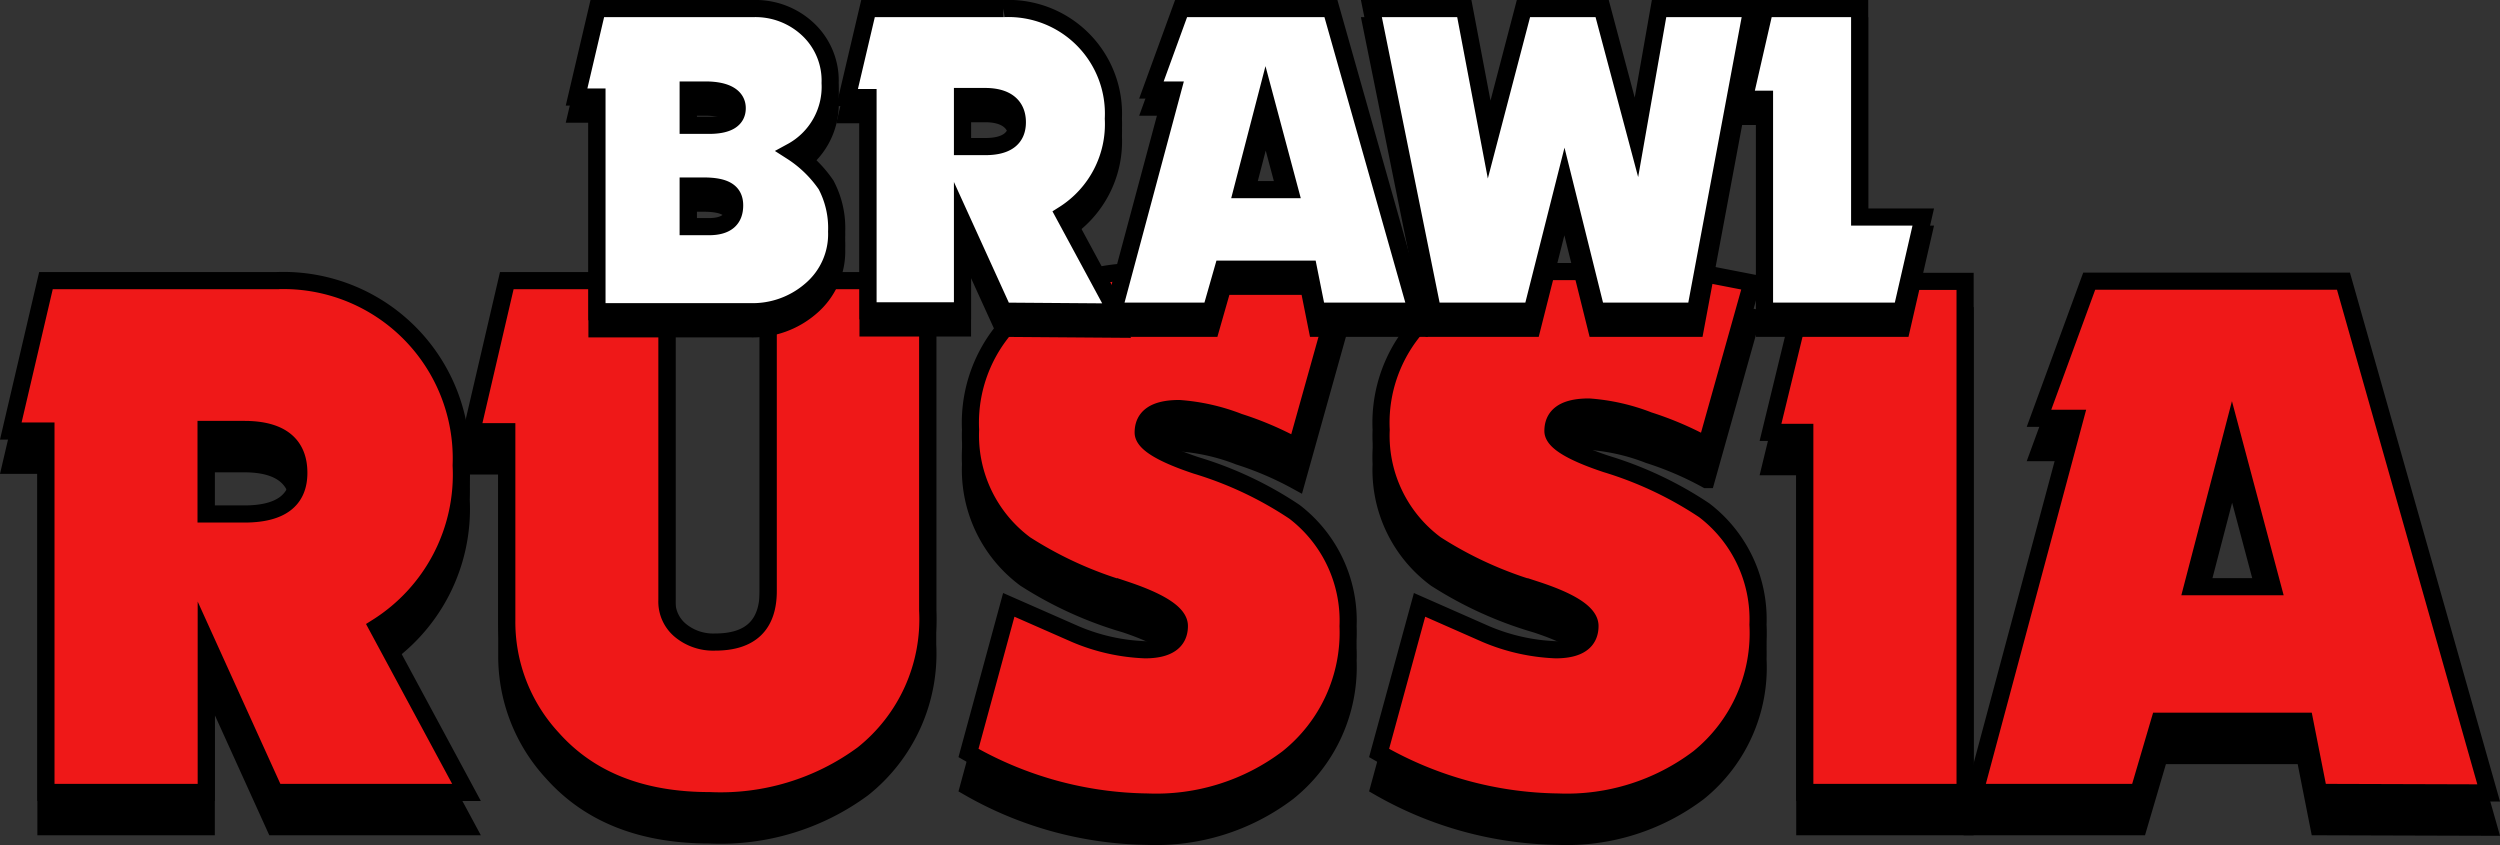
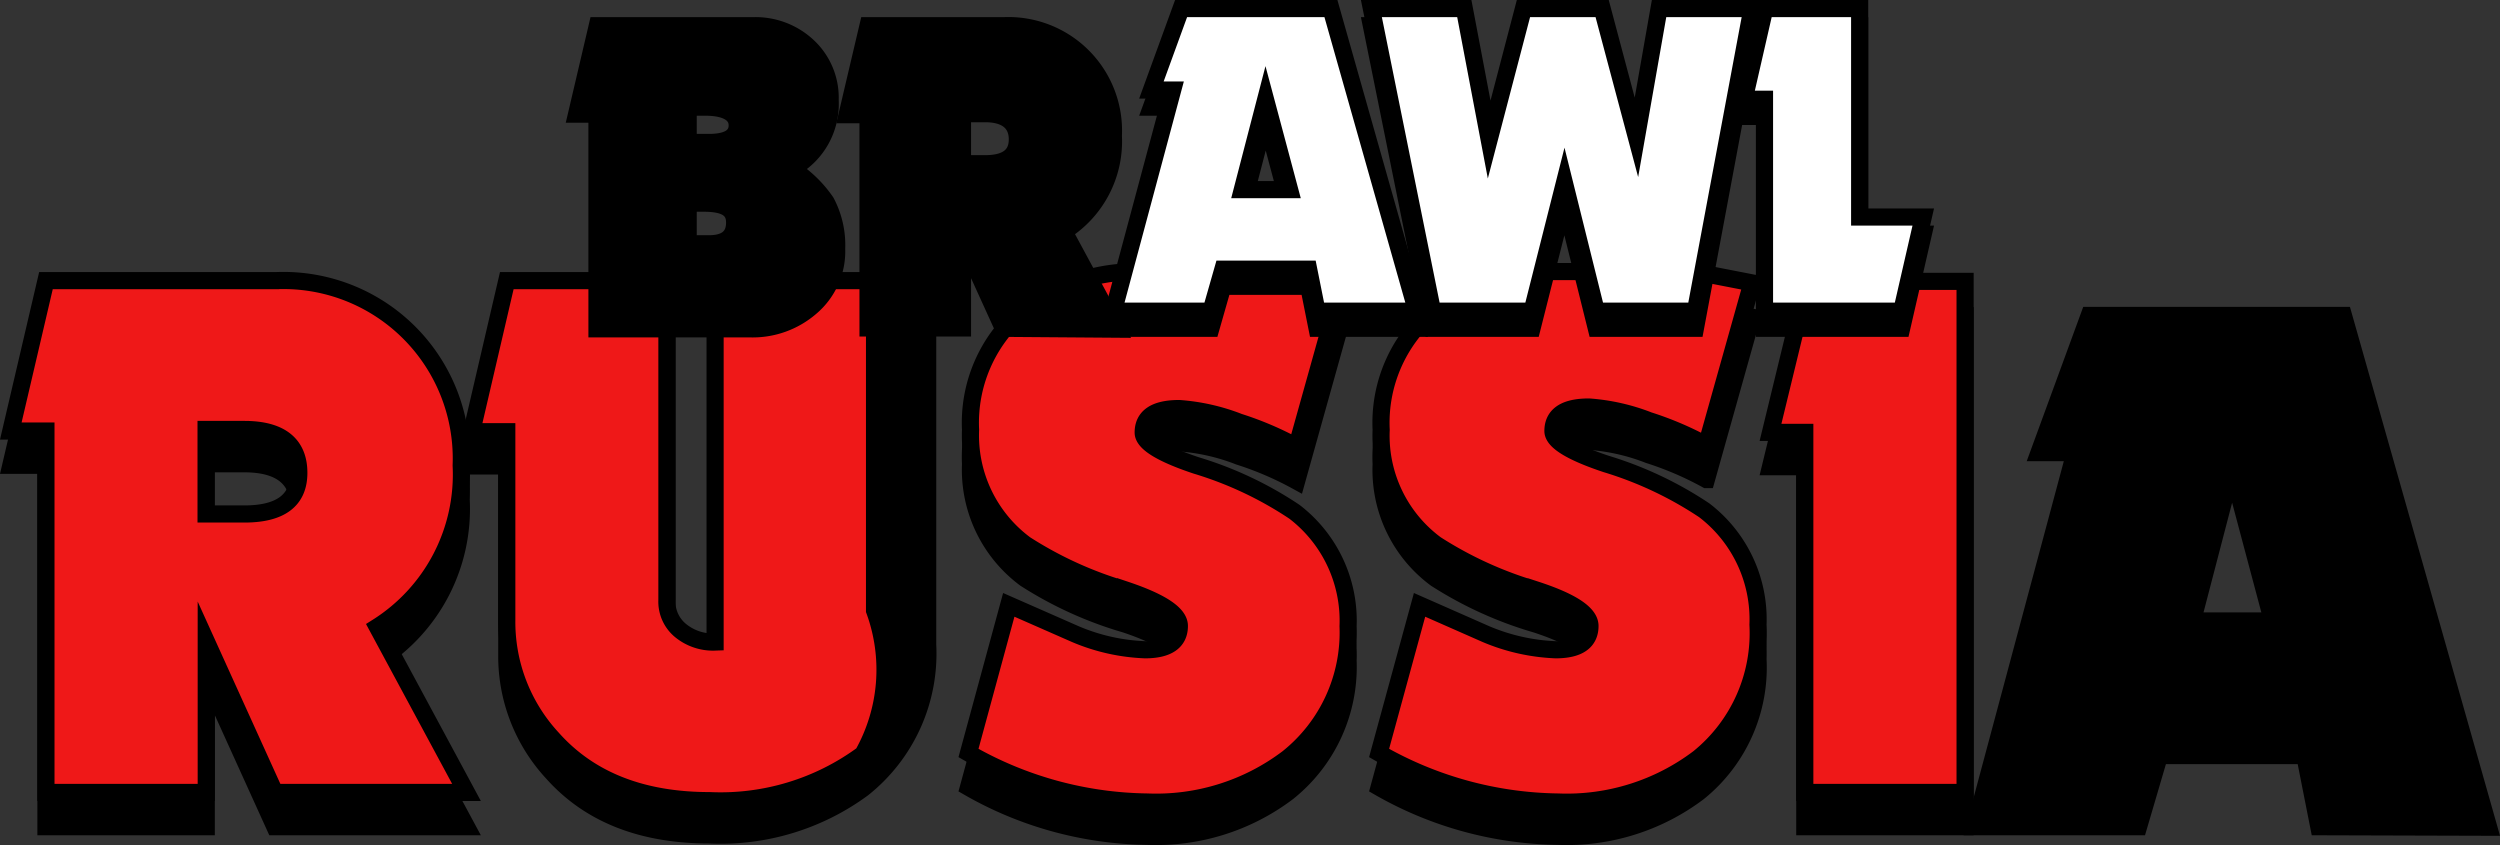
<svg xmlns="http://www.w3.org/2000/svg" viewBox="0 0 145.82 49.29">
  <rect x="0" y="0" width="145.82" height="49.29" fill="#333333" stroke="none" />
  <defs>
    <style>.a,.b,.c{stroke:#000;stroke-miterlimit:10;}.b{fill:#ef1818;}.c{fill:#fff;}</style>
  </defs>
  <title>Ресурс 10</title>
  <path class="a" d="M16.4,52.3l-4-8.82V52.3H3.05V31.22H1l2.05-8.77h13.4A10.38,10.38,0,0,1,27.27,33.23a10.51,10.51,0,0,1-4.89,9.42l5.2,9.65ZM14.62,31.13H12.39v4.93h2.23q3.18,0,3.18-2.4C17.8,32,16.74,31.13,14.62,31.13Z" transform="translate(-0.37 -4.08)" />
  <path class="a" d="M50.7,50.07a14,14,0,0,1-8.94,2.71q-5.94,0-9.17-3.63a10,10,0,0,1-2.66-6.89v-11H27.88l2.05-8.81h9.34V41.08a2.18,2.18,0,0,0,.81,1.79,3,3,0,0,0,2,.66q3.11,0,3.1-3V22.45h9.3V41.69A10.05,10.05,0,0,1,50.7,50.07Z" transform="translate(-0.37 -4.08)" />
  <path class="a" d="M75.49,50.29a12.72,12.72,0,0,1-8.2,2.57A21.47,21.47,0,0,1,56.86,50l2.35-8.64,3.89,1.71a11.5,11.5,0,0,0,4.06.91c1.3,0,2-.46,2-1.39,0-.7-1.05-1.4-3.14-2.1a22.38,22.38,0,0,1-5.85-2.66,7.91,7.91,0,0,1-3.19-6.68,8.52,8.52,0,0,1,2.93-6.85,10.67,10.67,0,0,1,7.2-2.36h1.39c.18,0,.43,0,.77,0l1.24.13.31-1,7.85,1.53L76,32.14a18.94,18.94,0,0,0-3.36-1.44,11.9,11.9,0,0,0-3.49-.79c-1.4,0-2.1.47-2.1,1.4,0,.58,1,1.22,3.1,1.92a21.45,21.45,0,0,1,5.72,2.7A8,8,0,0,1,79,42.61,9.36,9.36,0,0,1,75.49,50.29Z" transform="translate(-0.37 -4.08)" />
  <path class="a" d="M99.45,50.29a12.75,12.75,0,0,1-8.21,2.57A21.52,21.52,0,0,1,80.81,50l2.36-8.64,3.88,1.71a11.59,11.59,0,0,0,4.06.91c1.31,0,2-.46,2-1.39,0-.7-1-1.4-3.14-2.1a22.38,22.38,0,0,1-5.85-2.66,7.88,7.88,0,0,1-3.19-6.68,8.52,8.52,0,0,1,2.93-6.85A10.67,10.67,0,0,1,91,21.92h1.39c.18,0,.43,0,.77,0l1.24.13.3-1,7.86,1.53-2.66,9.47a18.94,18.94,0,0,0-3.36-1.44,11.9,11.9,0,0,0-3.49-.79c-1.4,0-2.1.47-2.1,1.4,0,.58,1,1.22,3.1,1.92a21.61,21.61,0,0,1,5.72,2.7,8,8,0,0,1,3.14,6.68A9.36,9.36,0,0,1,99.45,50.29Z" transform="translate(-0.37 -4.08)" />
  <path class="a" d="M105.64,52.3v-21h-2l2.14-8.81h9.21V52.3Z" transform="translate(-0.37 -4.08)" />
  <path class="a" d="M135.62,52.3l-.82-4.15h-8.47l-1.22,4.15h-9.56l5.85-21.82h-2.1l2.93-8h14.83l8.47,29.85Zm-5.06-20.86-2.31,8.86h4.67Z" transform="translate(-0.37 -4.08)" />
  <path class="b" d="M16.4,50.3l-4-8.82V50.3H3.05V29.22H1l2.05-8.77h13.4A10.38,10.38,0,0,1,27.27,31.23a10.51,10.51,0,0,1-4.89,9.42l5.2,9.65ZM14.62,29.13H12.39v4.93h2.23q3.18,0,3.18-2.4C17.8,30,16.74,29.13,14.62,29.13Z" transform="translate(-0.37 -4.08)" />
-   <path class="b" d="M50.7,48.07a14,14,0,0,1-8.94,2.71q-5.94,0-9.17-3.63a10,10,0,0,1-2.66-6.89v-11H27.88l2.05-8.81h9.34V39.08a2.18,2.18,0,0,0,.81,1.79,3,3,0,0,0,2,.66q3.11,0,3.1-3V20.45h9.3V39.69A10.05,10.05,0,0,1,50.7,48.07Z" transform="translate(-0.37 -4.08)" />
+   <path class="b" d="M50.7,48.07a14,14,0,0,1-8.94,2.71q-5.94,0-9.17-3.63a10,10,0,0,1-2.66-6.89v-11H27.88l2.05-8.81h9.34V39.08a2.18,2.18,0,0,0,.81,1.79,3,3,0,0,0,2,.66V20.45h9.3V39.69A10.05,10.05,0,0,1,50.7,48.07Z" transform="translate(-0.37 -4.08)" />
  <path class="b" d="M75.49,48.29a12.72,12.72,0,0,1-8.2,2.57A21.47,21.47,0,0,1,56.86,48l2.35-8.64,3.89,1.71a11.5,11.5,0,0,0,4.06.91c1.3,0,2-.46,2-1.39,0-.7-1.05-1.4-3.14-2.1a22.38,22.38,0,0,1-5.85-2.66,7.91,7.91,0,0,1-3.19-6.68,8.52,8.52,0,0,1,2.93-6.85,10.67,10.67,0,0,1,7.2-2.36h1.39c.18,0,.43,0,.77,0l1.24.13.31-1,7.85,1.53L76,30.14a18.94,18.94,0,0,0-3.36-1.44,11.9,11.9,0,0,0-3.49-.79c-1.4,0-2.1.47-2.1,1.4,0,.58,1,1.22,3.1,1.92a21.45,21.45,0,0,1,5.72,2.7A8,8,0,0,1,79,40.61,9.36,9.36,0,0,1,75.49,48.29Z" transform="translate(-0.37 -4.08)" />
  <path class="b" d="M99.45,48.29a12.75,12.75,0,0,1-8.21,2.57A21.52,21.52,0,0,1,80.81,48l2.36-8.64,3.88,1.71a11.59,11.59,0,0,0,4.06.91c1.31,0,2-.46,2-1.39,0-.7-1-1.4-3.14-2.1a22.38,22.38,0,0,1-5.85-2.66,7.88,7.88,0,0,1-3.19-6.68,8.52,8.52,0,0,1,2.93-6.85A10.67,10.67,0,0,1,91,19.92h1.39c.18,0,.43,0,.77,0l1.24.13.3-1,7.86,1.53-2.66,9.47a18.94,18.94,0,0,0-3.36-1.44,11.9,11.9,0,0,0-3.49-.79c-1.4,0-2.1.47-2.1,1.4,0,.58,1,1.22,3.1,1.92a21.61,21.61,0,0,1,5.72,2.7,8,8,0,0,1,3.14,6.68A9.36,9.36,0,0,1,99.45,48.29Z" transform="translate(-0.37 -4.08)" />
  <path class="b" d="M105.64,50.3v-21h-2l2.14-8.81h9.21V50.3Z" transform="translate(-0.37 -4.08)" />
-   <path class="b" d="M135.62,50.3l-.82-4.15h-8.47l-1.22,4.15h-9.56l5.85-21.82h-2.1l2.93-8h14.83l8.47,29.85Zm-5.06-20.86-2.31,8.86h4.67Z" transform="translate(-0.37 -4.08)" />
  <path class="a" d="M47.66,22a5.18,5.18,0,0,1-3.56,1.26H35.19V10.74H34l1.21-5.16H44.3a4.47,4.47,0,0,1,3.2,1.21,4.1,4.1,0,0,1,1.29,3.13,4.3,4.3,0,0,1-2.24,4,7,7,0,0,1,2,1.94,5.36,5.36,0,0,1,.62,2.73A4.27,4.27,0,0,1,47.66,22ZM41.51,10.33h-1v2.06h1.21c1.1,0,1.65-.34,1.65-1S42.75,10.33,41.51,10.33Zm-.12,5.6h-.88V18.3h1.21c1,0,1.5-.41,1.5-1.24S42.61,15.93,41.39,15.93Z" transform="translate(-0.37 -4.08)" />
  <path class="a" d="M58.89,23.23,56.51,18v5.21H51V10.77H49.78L51,5.58h7.92A6.13,6.13,0,0,1,65.31,12a6.22,6.22,0,0,1-2.89,5.58l3.08,5.7ZM57.83,10.71H56.51v2.92h1.32c1.25,0,1.88-.47,1.88-1.42S59.08,10.71,57.83,10.71Z" transform="translate(-0.37 -4.08)" />
  <path class="a" d="M77.19,23.23l-.49-2.45h-5L71,23.23H65.31l3.46-12.9H67.53l1.73-4.75H78l5,17.65Zm-3-12.33-1.36,5.24h2.76Z" transform="translate(-0.37 -4.08)" />
  <path class="a" d="M99.26,23.23H93.48l-1.86-7.48-1.89,7.48h-5.8L80.36,5.58h5.42l1.45,7.64,2-7.64h4.59l2,7.51,1.32-7.51h5.42Z" transform="translate(-0.37 -4.08)" />
  <path class="a" d="M111.29,23.23h-8V10.87H102.1l1.21-5.29h5.53V17.74h3.71Z" transform="translate(-0.37 -4.08)" />
-   <path class="c" d="M47.66,21a5.18,5.18,0,0,1-3.56,1.26H35.19V9.74H34l1.21-5.16H44.3a4.47,4.47,0,0,1,3.2,1.21,4.1,4.1,0,0,1,1.29,3.13,4.3,4.3,0,0,1-2.24,4,7,7,0,0,1,2,1.94,5.36,5.36,0,0,1,.62,2.73A4.27,4.27,0,0,1,47.66,21ZM41.51,9.33h-1v2.06h1.21c1.1,0,1.65-.34,1.65-1S42.75,9.33,41.51,9.33Zm-.12,5.6h-.88V17.3h1.21c1,0,1.5-.41,1.5-1.24S42.61,14.93,41.39,14.93Z" transform="translate(-0.37 -4.08)" />
-   <path class="c" d="M58.89,22.23,56.51,17v5.21H51V9.77H49.78L51,4.58h7.92A6.13,6.13,0,0,1,65.31,11a6.22,6.22,0,0,1-2.89,5.58l3.08,5.7ZM57.83,9.71H56.51v2.92h1.32c1.25,0,1.88-.47,1.88-1.42S59.08,9.71,57.83,9.71Z" transform="translate(-0.37 -4.08)" />
  <path class="c" d="M77.19,22.23l-.49-2.45h-5L71,22.23H65.31l3.46-12.9H67.53l1.73-4.75H78l5,17.65Zm-3-12.33-1.36,5.24h2.76Z" transform="translate(-0.37 -4.08)" />
  <path class="c" d="M99.26,22.23H93.48l-1.86-7.48-1.89,7.48h-5.8L80.36,4.58h5.42l1.45,7.64,2-7.64h4.59l2,7.51,1.32-7.51h5.42Z" transform="translate(-0.37 -4.08)" />
  <path class="c" d="M111.29,22.23h-8V9.87H102.1l1.21-5.29h5.53V16.74h3.71Z" transform="translate(-0.37 -4.08)" />
</svg>